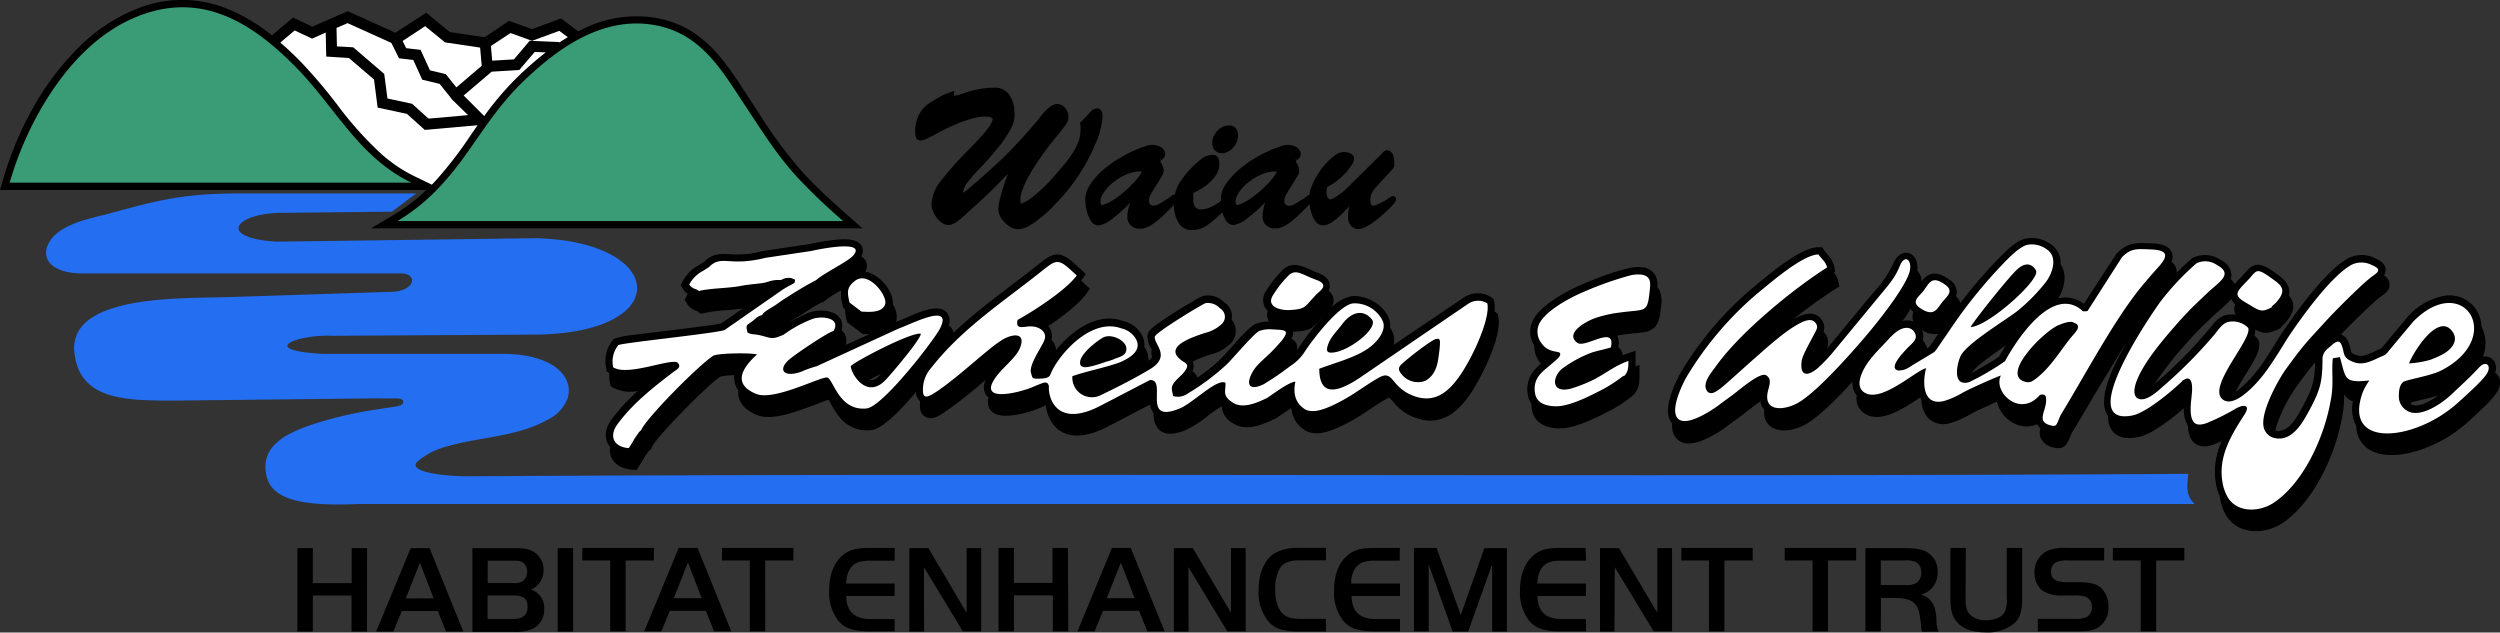
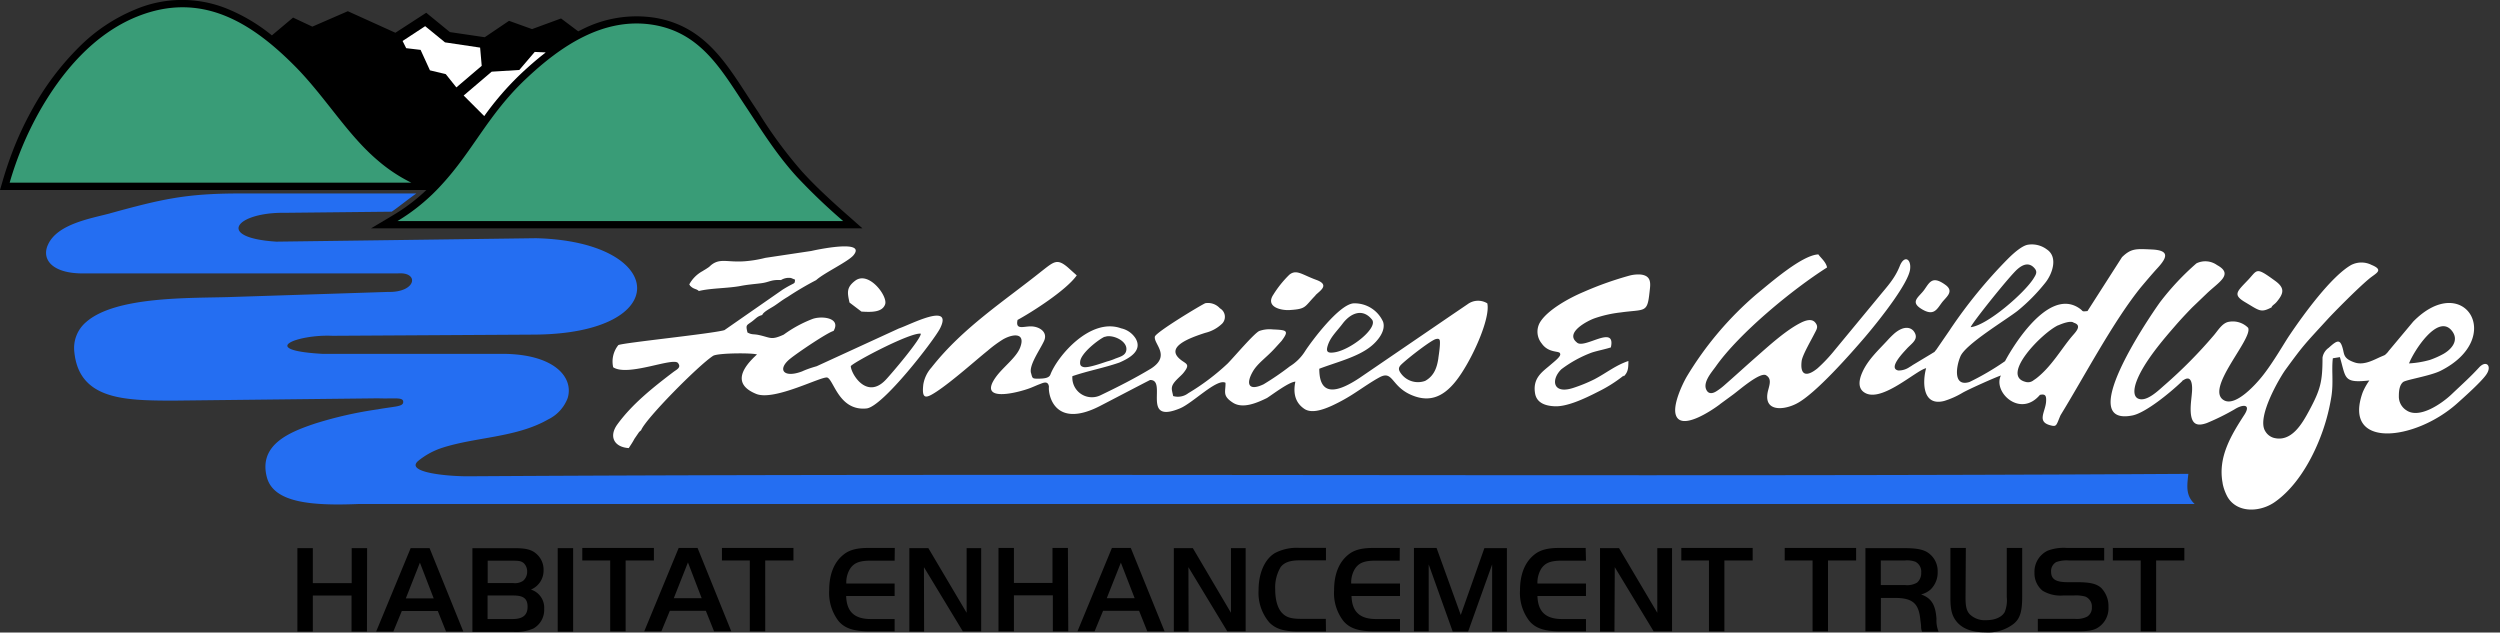
<svg xmlns="http://www.w3.org/2000/svg" viewBox="0 0 486.23 123.02">
  <rect x="0" y="0" width="486.23" height="123.02" fill="#333333" stroke="none" />
  <defs>
    <style>.cls-1,.cls-5{fill:#fff;}.cls-2{fill:#399c77;}.cls-2,.cls-3,.cls-4,.cls-5{fill-rule:evenodd;}.cls-3{fill:#246ef2;}</style>
  </defs>
  <g id="Layer_2" data-name="Layer 2">
    <g id="Layer_1-2" data-name="Layer 1">
      <path id="hills_and_mountains_outline" data-name="hills and mountains outline" d="M52.86,6.9,57,3.42l3.75,1.76,6.9-3,9.25,4.19,6-3.89,4.6,3.76,6.78,1L99,4.05l4.48,1.61,5.64-2.07,3.34,2.51.52-.26a23.36,23.36,0,0,1,14.37-2.39c9.14,1.52,13.37,8,17.76,14.76l1.09,1.67,1.32,2A86.54,86.54,0,0,0,156,33.38c1.35,1.48,2.7,2.84,4.13,4.19s3,2.79,4.81,4.37l2.79,2.47H72.16l4.42-2.63a35.79,35.79,0,0,0,4.35-3.06c.7-.57,1.37-1.16,2-1.77H0l.53-1.81a72.08,72.08,0,0,1,2.6-7.41,65,65,0,0,1,3.21-6.59,53.08,53.08,0,0,1,9.05-12A33.32,33.32,0,0,1,26.22,1.88,23.32,23.32,0,0,1,44,1.63a34.29,34.29,0,0,1,8.9,5.27" />
      <g id="mountains">
        <polygon class="cls-1" points="88.76 17 93.69 12.8 93.38 9.26 86.55 8.24 82.69 5.09 78.3 7.97 79 9.37 81.8 9.7 83.62 13.68 86.7 14.42 88.76 17" />
-         <polygon class="cls-1" points="91.03 22.39 88 19.43 85.5 16.31 82.12 15.5 80.38 11.67 77.61 11.34 76.12 8.35 67.6 4.5 65.45 5.43 65.53 9.02 68.7 9.2 74.73 14.38 75.36 19.16 80.14 20.18 83.35 23.07 91.03 22.39" />
        <path class="cls-1" d="M106.11,10.19,104,10.1l-3,3.51-5.37.33-5.45,4.64,4,4a57,57,0,0,1,7.14-8.24c1.51-1.42,3.1-2.81,4.77-4.1" />
-         <path class="cls-1" d="M110.43,7.22,108.77,6l-5.28,1.94-4.2-1.51L95.48,8.94l.25,2.86,4.23-.25L103,7.94l5.75.24v.1c.55-.36,1.11-.72,1.68-1.06" />
-         <path class="cls-1" d="M84,35.92l.79-.84a76.36,76.36,0,0,0,6.78-8.83c.44-.62.87-1.26,1.32-1.89l-10.27.91-3.48-3.13-5.69-1.21-.71-5.47-4.88-4.18L63.45,11l-.1-4.67L60.69,7.51,57.31,5.92,54.52,8.28c1.32,1.13,2.6,2.35,3.86,3.62a100.45,100.45,0,0,1,7.16,8.4,69,69,0,0,0,8.75,9.76,31.89,31.89,0,0,0,3,2.31,28.31,28.31,0,0,0,3.28,1.89Z" />
      </g>
      <g id="hills">
        <path class="cls-2" d="M1.88,35.53H80a30.81,30.81,0,0,1-6.61-4.4c-5.88-5-10.16-12.33-16-18.23C48.77,4.2,39.06-1.71,26.75,3.19,18.25,6.58,11.94,14.08,7.58,21.84a65,65,0,0,0-5.7,13.69" />
        <path class="cls-2" d="M77.3,43H164a115.88,115.88,0,0,1-9.05-8.65C151,30,148.21,25.5,145,20.65c-4.65-7-8.64-14.26-17.9-15.81C117.41,3.23,109,9,102.31,15.32,94.94,22.25,92,29.34,85.83,36a38.24,38.24,0,0,1-8.53,7" />
      </g>
      <path id="river" class="cls-3" d="M21.37,41.51c-3.82,1-10.17,2.07-12,6C8,50.33,10,53.2,16.17,53.18H77.33c4.27-.37,3.73,3.75-1.94,3.6l-30.9,1c-7.59.23-22-.18-27.73,4.85a6.6,6.6,0,0,0-2.31,5.75c.89,9.44,9.91,9.5,19,9.54l40.05-.45c3.35.13,5.09-.34,4.91.84-.13.81-1.86.74-4.91,1.3a76,76,0,0,0-12.38,2.82c-4.66,1.58-10.89,4-9.22,10.38,1.29,4.91,8.48,5.61,17.94,5.21h357c-1.72-1.63-1.51-3.39-1.22-5.86-110.15.67-223.89-.2-334,.47-4.17.08-13-.69-10.27-3a14.5,14.5,0,0,1,4.4-2.45c6.63-2.22,14.57-2,20.87-5.61a7.55,7.55,0,0,0,3.79-4.16c1.19-3.9-2.4-8.48-12.44-8.59H62.68C49.81,68.08,58,65,64.62,65.31l39.3-.23c27.4-.18,25.8-18.11.33-18.75L53.75,47c-12-.77-7.76-5.74,1.61-5.61l20.83-.22c1.21-.82,3.08-2.34,4.78-3.54H46.61c-10.45,0-15.16,1.1-25.24,3.87" />
      <g id="text">
        <path d="M71.37,122.83h-3v-7H60.84v7h-3V106.61h3v6.81H68.4v-6.81h3Zm7.56-6.45h5.42l-2.68-6.95Zm.94-9.77h3.68l6.56,16.22H86.75l-1.6-4h-7l-1.65,4H73.16ZM99.69,120.4c2,0,2.92-.78,2.92-2.39s-.83-2.19-2.78-2.19h-5v4.58Zm.12-7a2.81,2.81,0,0,0,1.92-.43,2.29,2.29,0,0,0,.8-1.8,2.24,2.24,0,0,0-.68-1.66c-.46-.36-.87-.46-2-.46h-5v4.35Zm-7.93-6.78h8.39c1.92,0,3.07.27,3.94,1a4.05,4.05,0,0,1,1.51,3.26,4,4,0,0,1-2.46,3.79,3.68,3.68,0,0,1,2.58,3.74,4.15,4.15,0,0,1-2.12,3.84,8.44,8.44,0,0,1-3.91.64H91.88Zm16.59,16.22h3V106.61h-3ZM118.68,109v13.79h3V109h5.5v-2.43H113.25V109Zm12.37,7.34h5.42l-2.67-6.95Zm.95-9.77h3.67l6.56,16.22h-3.35l-1.6-4h-7l-1.65,4h-3.33ZM145.83,109v13.79h3V109h5.49v-2.43H140.41V109Zm28.2-2.43H168.9c-2.28,0-3.71.39-4.83,1.29-1.85,1.46-2.8,3.84-2.8,6.93a9,9,0,0,0,1.82,6c1.22,1.44,3,2,6,2H174V120.4h-4.61c-3.21,0-4.72-1.41-4.82-4.48H174v-2.43H164.6a5.08,5.08,0,0,1,.73-2.87c.78-1.16,1.82-1.58,4.09-1.58H174Zm5.67,3.74,7.56,12.48h3.57V106.61H188v12.57l-7.44-12.57h-3.7v16.22h2.87Zm28-3.74h-3v6.81H197.2v-6.81h-3v16.22h3v-7h7.57v7h3Zm7.56,9.77h5.42L218,109.43Zm1-9.77h3.67l6.57,16.22h-3.36l-1.6-4h-7l-1.65,4h-3.33Zm14.88,3.74,7.56,12.48h3.57V106.61h-2.86v12.57L232,106.61h-3.7v16.22h2.87Zm26.72,10.05H253c-1.77,0-2.75-.27-3.5-1-.95-.85-1.48-2.55-1.48-4.71a7.74,7.74,0,0,1,1.07-4.38c.73-.9,1.82-1.29,3.74-1.29h5.06v-2.43h-5.33a9.13,9.13,0,0,0-4.57,1c-2,1.17-3.21,3.91-3.21,7.24a8.87,8.87,0,0,0,2.12,6.3c1.24,1.24,2.82,1.73,5.69,1.73h5.3Zm14.39-13.79H267.1c-2.28,0-3.72.39-4.84,1.29-1.85,1.46-2.79,3.84-2.79,6.93a8.89,8.89,0,0,0,1.82,6c1.22,1.44,3,2,6,2h5V120.4h-4.62c-3.21,0-4.72-1.41-4.81-4.48h9.43v-2.43H262.8a5.08,5.08,0,0,1,.73-2.87c.77-1.16,1.82-1.58,4.08-1.58h4.62Zm7.15,0H275v16.22h2.87V109.77l4.67,13.06h3l4.67-13.06v13.06h2.87V106.61h-4.38l-4.59,13Zm29,0h-5.13c-2.29,0-3.72.39-4.84,1.29-1.85,1.46-2.8,3.84-2.8,6.93a8.89,8.89,0,0,0,1.83,6c1.21,1.44,3,2,6,2h5V120.4h-4.62c-3.21,0-4.72-1.41-4.82-4.48h9.44v-2.43h-9.44a5.25,5.25,0,0,1,.73-2.87c.78-1.16,1.83-1.58,4.09-1.58h4.62Zm5.66,3.74,7.56,12.48h3.58V106.61h-2.87v12.57l-7.44-12.57h-3.7v16.22H314ZM332.38,109v13.79h3V109h5.5v-2.43H327V109Zm20.15,0v13.79h3V109H361v-2.43H347.11V109Zm18,4.79a3.78,3.78,0,0,0,2.33-.48,2.44,2.44,0,0,0,.8-1.95,2.16,2.16,0,0,0-1.14-2.11,4.81,4.81,0,0,0-2-.25h-4.72v4.79Zm-4.72,9h-3V106.61h7.61c2.38,0,3.77.27,4.72,1a4.31,4.31,0,0,1,1.72,3.57,4.63,4.63,0,0,1-1.33,3.43,4.33,4.33,0,0,1-1.9,1c2,.71,2.82,2,3,4.77a5.82,5.82,0,0,0,.41,2.48h-3.21a2.35,2.35,0,0,1-.19-.78c0-.61-.1-1.12-.15-1.56-.31-3.21-1.53-4.23-5-4.23h-2.67Zm16.53-16.22h-3v9.7c0,2.36.32,3.53,1.2,4.62,1.16,1.41,3,2.09,5.59,2.09a8.07,8.07,0,0,0,5.57-1.7c1.19-1,1.6-2.38,1.6-5.23v-9.48h-3v9.56a6.11,6.11,0,0,1-.39,2.89c-.55,1-1.87,1.6-3.62,1.6a4.2,4.2,0,0,1-3.16-1.12c-.63-.65-.85-1.5-.85-3.25Zm14,16.22h7.35c2.33,0,3.3-.15,4.15-.61a4.44,4.44,0,0,0,2.24-4.11,5.06,5.06,0,0,0-1.41-3.72c-.92-.83-2.19-1.12-4.76-1.12h-1.73c-2.36,0-3.26-.58-3.26-2.06a2,2,0,0,1,1-1.85,6,6,0,0,1,2.41-.32h6.92v-2.43h-7.29a8.63,8.63,0,0,0-3.72.54,4.54,4.54,0,0,0-2.55,4.3,4.35,4.35,0,0,0,1.58,3.48,6.75,6.75,0,0,0,4.08.92h2.09a6.77,6.77,0,0,1,2.14.22,2.09,2.09,0,0,1,1.27,2.09,2,2,0,0,1-.93,1.82,4.52,4.52,0,0,1-2.4.42h-7.18ZM416.35,109v13.79h3V109h5.49v-2.43H410.93V109Z" />
-         <path class="cls-4" d="M251.18,65.9a1.87,1.87,0,0,1,.92.86,1.9,1.9,0,0,1,.1,1.42c.16-.2.31-.42.47-.66a43.69,43.69,0,0,1,5.1-6.39l-.15.14c-2.38,2.41-2.13,3-5.9,3.25h-.23a2.49,2.49,0,0,1-.31,1.37m66.89,5.37.8-.28,0,2c0,1.63-.11,2.84-1.37,4a25.78,25.78,0,0,1-5.26,3.34c-2.58,1.32-6.4,3.15-9.3,3-2.35-.13-4.57-1.1-5-3.67a6.46,6.46,0,0,1-.1-1.15,4.06,4.06,0,0,1-.69-1.71,5.7,5.7,0,0,1,1-4.46,10.05,10.05,0,0,1,1.53-1.59c0-.07-.11-.14-.16-.22a5.13,5.13,0,0,1-1.11-3.31,5,5,0,0,1-.15-5.13c1.62-2.85,6.21-5.34,9.17-6.65,1-.45,2-.86,3.06-1.25a45.74,45.74,0,0,1,6.19-2,8,8,0,0,1,2.66-.2,3.26,3.26,0,0,1,2.63,1.61,4,4,0,0,1,.37,2.28,2.54,2.54,0,0,1,.42.58,5.65,5.65,0,0,1,.26,3.38c-.14,1.34-.29,3.06-1.38,4a4.18,4.18,0,0,1-2.36.84c-1,.13-2.07.2-3.11.35-.56.07-1.11.16-1.66.26a3.38,3.38,0,0,1,.24,2.23,2.25,2.25,0,0,1,.84,1.58q.33-.14.66-.24l1.86-.64,0,2C318.1,70.51,318.1,70.9,318.07,71.27Zm156.17,5.64c-.53.16-1.06.31-1.56.44-.82.21-1.64.4-2.46.6a12,12,0,0,0-1.2.33.91.91,0,0,0-.14.33C470.15,79.42,472.54,78.13,474.24,76.91Zm-24-6.4-.26.31c-1.27,1.52-2.44,3.16-3.6,4.77a29.9,29.9,0,0,0-2.86,5.24,19.69,19.69,0,0,0-1,2.9c2.56.69,4.31-2.77,5.28-4.57C449.74,75.64,450.18,74.11,450.26,70.51ZM434,58.14A32.29,32.29,0,0,1,430.92,61l-2.79,2.67c-1.12,1.13-2.22,2.32-3.26,3.53a60,60,0,0,0-5.82,7.5c.47-.39.85-.74,1-.87a90.18,90.18,0,0,0,9.34-9.51c1.15-1.27,2-2.85,3.9-3.11a6.11,6.11,0,0,1,1.54,0,2.38,2.38,0,0,1-.29-1,2.34,2.34,0,0,1,.18-1A3.21,3.21,0,0,1,434,58.14ZM371.6,60.07c-.48.78-1,1.58-1.58,2.37a3.39,3.39,0,0,1,2.16.12,2.15,2.15,0,0,1-.21-1.11,2.71,2.71,0,0,1,.17-.77A3.15,3.15,0,0,1,371.6,60.07Zm18.52,7.11c-2.78,1.91-6,4.2-6.64,5.36l.33-.19c.71-.38,1.42-.78,2.11-1.19a32.09,32.09,0,0,0,2.93-1.83C389.21,68.62,389.7,67.85,390.12,67.18Zm-16.16-1c.1.12.2.24.29.37a3.52,3.52,0,0,1,.53,1.15l.08,0,.37-.23.18-.22L377,64.91a4.23,4.23,0,0,1-3.2-.74h0A2.76,2.76,0,0,1,374,66Zm28.92,18.18c-.73,1.64-1.09,3.25-3.39,2.69A3.35,3.35,0,0,1,396.83,85a3.12,3.12,0,0,1,0-1.71,2.71,2.71,0,0,1-.6-.78,5.26,5.26,0,0,1-4.43-.13,6.3,6.3,0,0,1-3.4-4.27l-1.61.74c-1.14.51-2.44,1.07-3.52,1.69a16.88,16.88,0,0,1-3.91,1.73,4.3,4.3,0,0,1-4.17-.79,5.39,5.39,0,0,1-1.48-3.71c-.09-.15-.17-.31-.25-.47-.88.58-1.77,1.17-2.68,1.71-2.19,1.3-5.5,3-8,1.5a3.5,3.5,0,0,1-1.66-3.59,3.58,3.58,0,0,1-.8-2.71c-.61.67-1.23,1.32-1.86,2-2,2.06-5,5.09-7.48,6.43a9.72,9.72,0,0,1-1.48.64c-3.43,1.15-6.7,0-6.37-3.62a3.1,3.1,0,0,1-.75-1.6c-1.34.9-3,2.28-3.62,2.73l-2.54,1.87a23.59,23.59,0,0,1-3.8,2.4c-1.64.83-4.09,1.8-5.8.69a3.15,3.15,0,0,1-1.36-2.23,4.5,4.5,0,0,1-.05-1.17,3.38,3.38,0,0,1-.74-1.68c-.39-2.35,1.17-5.91,2.3-8a64.68,64.68,0,0,1,14-16.58c2.95-2.39,9.09-7.87,12.83-8l.81,0,.44.68c.19.3.58.67.81,1a4.66,4.66,0,0,1,1.08,2.06l.2,1-.24.15a4.49,4.49,0,0,1,.83,1.75l.2,1-.83.52a96,96,0,0,0-8.16,5.89l.81-.44c1.47-.74,3.35-1.18,4.57.26l0,0a2.62,2.62,0,0,1,.54,2.58l.23.25,0,0a2.75,2.75,0,0,1,.34,3.12l.51-.59,8.56-10.36a21.35,21.35,0,0,0,3.88-5.6c1.47-3.67,5.13-2.43,4.72,1.26a3.12,3.12,0,0,1,.82,2.15,3.78,3.78,0,0,1,1.5-1.33c1.41-.61,2.84.17,4,1a2.87,2.87,0,0,1,1.35,2.52,2.91,2.91,0,0,1-.14.69,3,3,0,0,1,.84,1.29,91.81,91.81,0,0,1,8.31-9.54c1.14-1.12,2.87-2.73,4.48-3a6.23,6.23,0,0,1,4.8,1.1,4.24,4.24,0,0,1,1.89,3.9c1.37,1.89.79,4.61-.44,6.63a6,6,0,0,1,5,1.05h0l6.32-9.73.11-.11c2.25-2.23,3.9-2,6.85-1.91,1.41.07,3.3.33,3.84,1.88a2.54,2.54,0,0,1-.08,1.74,2.27,2.27,0,0,1,.86,1.12,2.11,2.11,0,0,1,.11,1c.9-.91,1.85-1.81,2.88-2.72l.12-.11.15-.08a5.31,5.31,0,0,1,5.32.34,3.54,3.54,0,0,1,2.21,2.9,2.55,2.55,0,0,1-.15.86,3.11,3.11,0,0,1,.75,1c.4-.49.88-.94,1.27-1.34.78-.78,1.58-2,2.65-2.34,1.6-.47,3.57,1.2,4.78,2.08,1.66,1.21,2.19,2.46,1.85,3.8,1.42,1.59,1.06,3.26-.53,5.17-.27.33-.53.5-.79.78l0,0-.21.37-.38.19c-2.08,1-3.05,1-4.6.12a3.71,3.71,0,0,1-.17,1.18,4.1,4.1,0,0,1,.52.5l.14.15.09.19c.58,1.23-.18,2.78-.77,3.87-.73,1.36-1.59,2.68-2.4,4-.15.25-.72,1.19-1.25,2.23A12.17,12.17,0,0,0,436.31,75,23.14,23.14,0,0,0,439,72.1c1.92-2.45,3.33-5.12,5.06-7.68,2.82-4.15,8.24-11.66,12.5-14.11a5.76,5.76,0,0,1,5.28-.13c1,.43,2.19,1.11,2.14,2.39a1.89,1.89,0,0,1-.33,1,2.1,2.1,0,0,1,1.11,1.87c-.05,1.35-1.4,1.94-2.29,2.69-1.14,1-2.23,2-3.3,3.05-1.3,1.26-2.63,2.56-3.88,3.88,1.2.36,1.59,1.66,1.84,2.74.21.9.35,1,1.3,1.31,1.29.45,3.11-.66,4.26-1.15l.4-.16c.05-.05.11-.1.15-.15l.08-.09.16-.2,4.86-5.82,0,0a12.66,12.66,0,0,1,7-4,6.19,6.19,0,0,1,7.27,5.93,7.11,7.11,0,0,1,.37,5.72l-.06.18c1.66-.33,3,1.19,2.37,3.15,1,.64,1.36,2.12.38,3.73a19.9,19.9,0,0,1-3,3.33c-1,1-2,1.87-3,2.78-.4.35-.82.7-1.25,1a25.31,25.31,0,0,1-10.12,4.8c-2.8.58-6.47.65-8.59-1.62a5.47,5.47,0,0,1-1.44-3.72,6.82,6.82,0,0,1-.64-4.75,3.17,3.17,0,0,1-1.15-.67,3.31,3.31,0,0,1-.56-.71,21.7,21.7,0,0,1-.22,3.41,40,40,0,0,1-2.57,9.1c-1.89,4.6-4.9,9.5-9,12.4-2.63,1.84-6.58,2.44-9.35.56a6.14,6.14,0,0,1-2.08-2.41,10.29,10.29,0,0,1-.91-2.69c0-.22-.08-.44-.11-.66a10.39,10.39,0,0,1-.68-2.2,14.13,14.13,0,0,1,1.1-8.4c-.53.24-1.05.45-1.54.63a4,4,0,0,1-3.16.12c-1.42-.66-1.8-2.26-1.86-3.75a5.77,5.77,0,0,1-.79-3.41c-2.53,2.21-6.33,5.11-8.83,5.61-1.73.35-3.78.37-5-1.09a4.45,4.45,0,0,1-.91-3c-2.43-3.21,1.4-10.35,3-13.26l.65-1.18c-1.23,1.93-2.4,3.89-3.54,5.8C407.6,76.28,405.31,80.35,402.88,84.32ZM171.46,72.65c-.85.43-1.64.85-2.32,1.23.68.17,1.33-.18,2-.92ZM151.39,64l.24-.11.23-.17Zm22.89-1.4h0c1.22-.43,2.48-1.06,3.7-1.54,1.61-.64,4.69-1.86,6.11-.33a2.54,2.54,0,0,1,.43,2.55,2.11,2.11,0,0,1,.36.31,2.07,2.07,0,0,1,.55,1.14c5.08-4.82,10.81-8.76,16.38-13.19,2.52-2,3.91-3.05,6.75-.65l0,0,2.63,2.42-.72,1-.2.27,1.71,1.57-.72,1c-1.38,1.94-4.46,4.32-7.39,6.28a2.84,2.84,0,0,1,.62,2.67,2.92,2.92,0,0,1,.89,2,21.64,21.64,0,0,1,3-3.05c2.8-2.32,6.45-3.93,10.07-2.62a5.67,5.67,0,0,1,3.58,2.63,3.89,3.89,0,0,1,.53,2.43l.26.42a4,4,0,0,1,.55,2.23,2.34,2.34,0,0,0,.7-.7A2.66,2.66,0,0,1,224,68a.29.29,0,0,1,0-.09,4.21,4.21,0,0,1-.81-2.77c.16-.93,1.36-1.74,2.08-2.26,1.08-.77,2.19-1.49,3.31-2.2s2.21-1.37,3.34-2a13.66,13.66,0,0,1,2-1.1,4.34,4.34,0,0,1,4.13,1.19,3.15,3.15,0,0,1,1.47,3.38,3.48,3.48,0,0,1,0,4.5,8.34,8.34,0,0,1-4,2.27,28,28,0,0,0-3.51,1.37,1.17,1.17,0,0,1,0,.11,2.15,2.15,0,0,1-.12,1.81,2.31,2.31,0,0,1,.91,1l.08.23a30.85,30.85,0,0,0,4.72-3.81c1.42-1.44,5.09-6,6.61-6.64a6.7,6.7,0,0,1,2.56-.44l-.06-.12a2.73,2.73,0,0,1-.14-2,2.79,2.79,0,0,1-.65-.86,3.11,3.11,0,0,1,.43-3.15l0,0a20.65,20.65,0,0,1,3.36-4.13c2.18-1.76,4.44,0,6.6.79,1.13.41,2.32,1.15,2.31,2.51a2.38,2.38,0,0,1-.24,1,2.21,2.21,0,0,1,1,1.86,2.29,2.29,0,0,1-.54,1.45,8.16,8.16,0,0,1,4.08-2.3c2.84-.25,6.33,1.71,7.26,4.47a3.81,3.81,0,0,1,.17,1.63,5,5,0,0,1,.61,1.23,3.82,3.82,0,0,1,.1,2.14L281.54,60l3.16-2.14,0,0a4.8,4.8,0,0,1,5.39,0l.41.31.11.52a6.12,6.12,0,0,1,.07,1.89l.2.14.41.31.11.51c.82,3.75-3.16,11.62-5.26,14.82-2.5,3.79-5.82,6.57-10.55,5a9.5,9.5,0,0,1-4.07-2.57,18.16,18.16,0,0,0-1.32-1.45,2,2,0,0,0-.47.2c-1.55.84-3,1.89-4.52,2.87a34.66,34.66,0,0,1-4.88,2.71c-2,.9-4.68,1.82-6.66.48a5.51,5.51,0,0,1-2.51-4.24c-1.2.75-2.64,1.78-3.2,2.14l-.07,0-.07,0c-2.4,1.17-5.51,2.44-8,.83a4.12,4.12,0,0,1-2.12-2.72,3.35,3.35,0,0,1-.05-.63,33.2,33.2,0,0,0-2.75,1.9,21.73,21.73,0,0,1-4.13,2.7c-1.68.69-4.09,1.41-5.51-.19a4.44,4.44,0,0,1-.88-3,3.58,3.58,0,0,1-.7-1.71c-2.8,1.43-5.57,2.94-8.37,4.36-3,1.53-7.12,2.77-9.9.14a7.13,7.13,0,0,1-2-4.32c-.59.23-1.16.5-1.75.72a21.78,21.78,0,0,1-3.53,1c-1.68.33-4.43.69-5.57-.94a2.58,2.58,0,0,1-.28-2.33,2.52,2.52,0,0,1-.51-.52,2.92,2.92,0,0,1,0-3,87.69,87.69,0,0,1-8.07,6.39c-1,.67-2.4,1.59-3.63.94s-1.21-1.92-1.12-3.08a2.47,2.47,0,0,1-.8-1.78c-1.8,2.11-6.14,7.14-8.72,7.4a6.77,6.77,0,0,1-6.36-2.82,17.37,17.37,0,0,1-1.43-2.24c-.1-.18-.3-.57-.48-.86-.6.17-1.48.53-1.88.68-1.4.53-2.79,1.07-4.22,1.53-2.18.72-5.56,1.69-7.78.79-1.73-.71-3.43-1.9-3.67-3.91a4.13,4.13,0,0,1,0-.93,3.75,3.75,0,0,1-.79-1.93,3.5,3.5,0,0,1,0-1,15.86,15.86,0,0,0-2.7.26,26.47,26.47,0,0,0-2.8,2.36c-1.43,1.31-2.82,2.67-4.17,4.06-1.14,1.15-5.85,6-6.36,7.32l-.13.36-.3.25-.17.13-.06.06-.76,1.1c-.33.64-.72,1.2-1.1,1.81l-.44.73-.86-.06c-3-.19-4.65-2.11-4.32-4.43-1.12-1.33-1.17-3.32.25-5.28a36.68,36.68,0,0,1,5.13-5.59,7.36,7.36,0,0,1-4.78-.65l-.49-.33-.12-.57a7.41,7.41,0,0,1-.13-1.93l0,0-.49-.32-.11-.58a6.5,6.5,0,0,1,1.25-5.48l.17-.22.24-.13a19.13,19.13,0,0,1,4-.75c2.31-.3,4.63-.58,7-.86,2.12-.26,4.25-.52,6.37-.82a30.82,30.82,0,0,0,3.38-.54L144.47,60c-1.06.16-2.15.25-3.21.34a26.4,26.4,0,0,0-4.26.54l-.7.18-.56-.45a.94.94,0,0,0-.22-.12,3.84,3.84,0,0,1-1.29-.73,1.88,1.88,0,0,1-.62-.74h0l-.45-.69.37-.73c.08-.16.16-.3.24-.44a3.65,3.65,0,0,1-.32-.26,1.74,1.74,0,0,1-.62-.74h0l-.45-.68.37-.74a7.82,7.82,0,0,1,3.09-3.13c.29-.2.6-.36.89-.56l.23-.15.31-.28a4.94,4.94,0,0,1,2.12-1.09,8.83,8.83,0,0,1,2.46-.08,23.44,23.44,0,0,0,2.78,0,13.23,13.23,0,0,0,2.75-.41,9.25,9.25,0,0,1,1.23-.25l8.9-1.34c1.43-.29,2.85-.56,4.3-.73,1.64-.2,5-.61,5.83,1.25a2.16,2.16,0,0,1-.12,1.92,2.12,2.12,0,0,1,.91.94,2.18,2.18,0,0,1-.16,2c2.87.47,5.63,4,5.36,6.37a4.19,4.19,0,0,1,.67,3.37Zm-9.84,4.51L169.13,65l-.87,0-.43,0-3.08-2.34-.11-.51a11.59,11.59,0,0,1-.31-2.06l-.37-.29-.11-.51a8.47,8.47,0,0,1-.27-2.8,20.42,20.42,0,0,0-3.14,2l-.28.26-.3.06a20,20,0,0,0-2.48,1.42c-.9.56-1.81,1.17-2.73,1.7-.54.32-1.05.68-1.56,1a34.55,34.55,0,0,1,4.17-2.1l.05,0a6.44,6.44,0,0,1,2.46-.42c1.36,0,3,.4,3.72,1.69a2.66,2.66,0,0,1,.19,2.13,2.63,2.63,0,0,1,.76,2.94Z" />
        <path class="cls-5" d="M135.85,56.62c2.28-.59,5.67-.53,8.17-1,1.44-.28,2.51-.34,4-.53,1.67-.21,1.89-.73,3.88-.62a2.89,2.89,0,0,1,1.95-.4l.78.32c-.11,1,.17.34-2.41,1.94l-11.33,7.88c-2.3.69-19.83,2.46-20.63,2.91a5.1,5.1,0,0,0-1,4.31c2.85,1.88,11.65-2,12.6-.83.69.87-.2,1.24-.87,1.73-3.94,3-8,6.2-10.92,10.21-1.7,2.35-.64,4.42,2.22,4.61.35-.57.71-1.05,1.1-1.8l.87-1.27a2.31,2.31,0,0,1,.43-.39c.82-2.19,11.13-12.62,14-14.48.85-.56,7.6-.61,8.54-.27-2.8,2.53-4.9,5.74-.16,7.67,3.55,1.45,12.9-3.58,13.86-3.17,1.26.54,2.29,6.54,7.61,6,3.15-.33,13.14-13.29,14.29-15.56,2.64-5.23-5.84-.71-8,0l-16,7.35c-1.37.39-2.19.71-2.82,1-3.6,1.37-4.92-.36-2.34-2.45,1.53-1.24,7.34-5.15,8.45-5.41,1.55-2.64-2.48-3-4.21-2.29a24.12,24.12,0,0,0-5.48,3c-2.48,1.13-2.52.58-4.83.08-1.11-.24-1.3,0-2.22-.49-.38-1.54-.19-1.35.87-2.14.82-.61,1-1,2-1.26.19-.61,1.7-1.36,2.34-1.78.88-.58,1.54-1.13,2.61-1.75a60.78,60.78,0,0,1,5.54-3.26c1.49-1.38,6.23-3.59,7.26-4.84,2.62-3.19-7.49-1-8.2-.83l-8.94,1.34a23.26,23.26,0,0,1-4.09.67c-3.43.23-4.77-.69-6.55.81a3.12,3.12,0,0,1-.67.53c-.37.26-.59.36-.89.56a6.48,6.48,0,0,0-2.6,2.59c.31.47,0,.1.36.45.61.52,1,.39,1.48.82m29.62,14.57c1.05-1,11.64-6.56,13.57-6.25.07,1-5.74,7.84-6.85,9C168.5,77.81,165.48,72.6,165.47,71.19Zm213.81-7.12-2.75,4c-.62.7,0,.18-.92.77L372,71a5.48,5.48,0,0,1-.58.37,3.77,3.77,0,0,1-2.2.69c-2.14-.41,1.14-3.67,1.58-4.18,1-1.12,2.5-1.89,1.46-3.39-.62-.88-2-1.17-3.8.35a17.39,17.39,0,0,0-1.43,1.43c-1.77,1.91-3.73,3.7-4.81,6.11-.71,1.57-.91,3.2.46,4,3.27,2,10-4.38,11.94-4.77-.73,2.62-.76,7.48,3.52,6.37a16.3,16.3,0,0,0,3.56-1.59c1.22-.7,6.36-3,7.46-3.36-1.6,3.22,3.75,8.31,7.59,3.77,1.06-.23,1.27.16,1.2,1.29-.12,2.06-1.94,4,1,4.67,1.09.27,1-.13,1.81-2,4.62-7.53,10.38-18.49,15.77-25.06,1-1.18,2.06-2.44,3.05-3.52,1.94-2.1,2.47-3.5-1.09-3.66-3.07-.14-4-.23-5.78,1.5L406,60.5c-1.2.13-.75.06-1.49-.47-6.58-4.72-14.33,9.76-14.54,10.21a51.17,51.17,0,0,1-6.93,4.06c-3.26,1-2.54-3.11-1.79-4.89.83-2.37,9-7.24,11.21-9A35.62,35.62,0,0,0,397.79,55c1.36-1.69,2.56-5,.29-6.5a4.85,4.85,0,0,0-3.74-.89c-1,.2-2.41,1.33-3.75,2.66a94.46,94.46,0,0,0-11.31,13.82m4-.44c.12-.66,7.63-10.06,9.1-11.3,1.13-1,2.36-1.38,3.39-.09.55.68.12,1.27-.2,1.8C393.87,56.9,386.45,63.34,383.27,63.63Zm17.05-.38c.63-.29,2.43-1,3-.5,1.73.52.34,1.84-.37,2.67-2.05,2.43-4,5.9-6.93,8.16l-.72.5a1.69,1.69,0,0,1-1.4.16C389.05,73,397.21,64.68,400.32,63.25ZM334.54,78.61c-1.3,1-8,5.65-8.69,1.74-.32-1.95,1.22-5.34,2.15-7a65.32,65.32,0,0,1,13.66-16.16c2.85-2.32,8.84-7.58,12-7.71.4.62,1.47,1.43,1.69,2.54-6.82,4.33-17.12,12.83-21.64,19.25-.82,1.16-2.77,3.29-1.69,4.79.35.49,1,.57,1.86,0A11.74,11.74,0,0,0,335.29,75c2.11-1.84,4.19-3.75,6.31-5.61,2.42-2.12,5.69-5.12,8.59-6.59,1.11-.57,2.21-.83,2.84-.09s.37,1.22,0,1.92l-.12.23c-.66,1.32-2.35,4.2-2.5,5.33-.37,2.95,1.05,3.11,3.09,1.44a29.93,29.93,0,0,0,3.33-3.53l8.56-10.36c1.63-2,3.13-3.54,4.1-6,.89-2.22,2.29-1.38,2,.7-.38,2.61-5.27,9-8.75,13.1-2.75,3.21-9.59,11-13.25,12.92-2.56,1.37-6.69,1.7-5.61-2.52.33-1.25.72-2.35-.47-3-1.28-.46-5.05,2.85-6.31,3.78l-2.58,1.89M432.28,94a9.16,9.16,0,0,0,.79,2.33,4.72,4.72,0,0,0,1.61,1.87c2.22,1.51,5.53,1,7.74-.55,3.91-2.73,6.76-7.45,8.54-11.78a38.68,38.68,0,0,0,2.48-8.77c.43-2.78,0-5.12.28-7.42l1.37-.22c1.22,4.11.61,5.09,5.73,4.54a12,12,0,0,0-1.29,2.3c-4,11.07,10.09,9.53,18.34,2.18,1.2-1.07,5-4.45,5.79-5.78,1-1.58-.14-2.7-1.5-1.23-1.64,1.79-3,3-5.38,5.25-1.84,1.75-6.22,4.81-8.74,3.09A3.15,3.15,0,0,1,466.56,77c0-1.45.29-2.24.82-2.69s5.29-1.19,7.29-2.19c12.77-6.41,4.5-19.54-5.31-9.58l-4.8,5.74a2.55,2.55,0,0,1-.33.4c-.43.44-.39.37-1,.63-1.45.61-3.39,1.83-5.28,1.18s-2-1.32-2.21-2.33c-.54-2.34-1.11-2.07-2.83-.51a2.87,2.87,0,0,0-1.2,1.91c0,4.64-.38,6.19-2.61,10.33-1.32,2.44-3.43,6.23-6.94,5.25a2.83,2.83,0,0,1-1.61-1.32c-1.68-2.73,2.9-10.45,3.93-11.87,3.64-5,3.77-5,8.41-10.07.76-.82,5.31-5.5,7.87-7.65,1.28-1.08,3-1.66.52-2.69a4.38,4.38,0,0,0-4,0c-3.89,2.23-9.26,9.61-12,13.68-1,1.47-3.06,5.11-5.13,7.75-1.33,1.71-5.28,6.13-7.57,4.9-3.92-2.11,5.66-12,4.66-14.12a4.19,4.19,0,0,0-3.69-1.17c-1.32.18-2.16,1.69-3,2.66A90.84,90.84,0,0,1,421,74.89c-1.16,1-3.54,3.4-5.18,2.62-.8-.38-.92-1.58-.31-3.27,1.39-3.82,5.47-8.47,7.54-10.86,1.32-1.53,2.85-3.11,3.33-3.6l2.81-2.69c2.34-2.25,5.31-3.74,2-5.54a3.91,3.91,0,0,0-4-.33,51,51,0,0,0-7.1,7.58c-2.66,3.73-16.43,24.22-5.33,22,2.59-.53,7.35-4.46,9.51-6.52,1-.93-.27.15.25-.24,1.86-1.41,1.9,1.08,1.8,2.25-.07.91-.2,1.79-.24,2.66-.18,3.75,1.2,4,3.1,3.34a44.82,44.82,0,0,0,5.43-2.68c1.57-1,3.24-1.06,1.94,1-2.59,4-5.24,8.3-4.26,13.38m36.23-23.27c.92-2.4,5.59-9.76,8.32-6.42,1.54,1.89-.07,3.65-1.61,4.53A16.93,16.93,0,0,1,472.6,70,18.62,18.62,0,0,1,468.51,70.68ZM315.77,73.06a26.91,26.91,0,0,1-4.94,3.12c-2.76,1.42-6.19,3-8.58,2.83-1.65-.09-3.37-.62-3.69-2.49-.51-3,1.43-4.21,2.93-5.5.9-.78,2.18-1.75,1.94-2.23-.05-.65-2.2,0-3.59-2a3.61,3.61,0,0,1-.38-4c1.42-2.49,5.8-4.86,8.51-6a65.64,65.64,0,0,1,9-3.2,6.66,6.66,0,0,1,2.19-.19c2.17.28,1.83,1.92,1.66,3.44-.44,4.12-.84,3.26-5.64,3.93a23.52,23.52,0,0,0-5.06,1.14c-1.47.53-5.77,2.8-3.47,4.66,1.37,1.51,7.68-3.65,6.65,1-1.25.39-2.47.61-3.71,1a23.32,23.32,0,0,0-5.92,3.25c-2.05,2-1.69,4.9,2.24,3.65a29.72,29.72,0,0,0,4.24-1.73c2.45-1.31,4.06-2.68,6.56-3.53,0,1.51-.1,2.21-.91,3m-57.42-6.4c.55-1.43,1.8-2.58,2.85-4,1.59-2,3.88-2.87,5.65-.6,1.08,1.63-4.1,5.78-7.27,6.31-1.65.27-1.78-.26-1.23-1.72M289.27,59a3.42,3.42,0,0,0-3.81.15l-3.12,2.12-18,12.29c-3.64,2.39-7.76,4.07-7.75-1.84,3.15-1.22,7.41-2.24,10-4.32,1.27-1,3-3,2.41-4.81A6.06,6.06,0,0,0,263.23,59c-2.81.25-8,7.17-9.37,9.25a9.16,9.16,0,0,1-3,3,54.32,54.32,0,0,1-5.1,3.49c-2.87,1.37-3.52,0-2.1-2.47.93-1.62,2.63-2.71,4.26-4.5l1.33-1.46c1.55-2.06,1-2.12-1.71-2.24a6,6,0,0,0-2.61.3c-1,.43-5,5.16-6.16,6.33a44.3,44.3,0,0,1-7.67,5.78,3.3,3.3,0,0,1-2.93.55c-.26-1.35-.66-1.81.73-3.23.54-.55,1-.92,1.33-1.35,1.34-1.69.42-1.65-.64-2.52-3-2.42,1.57-4.14,4.81-5.19a7.11,7.11,0,0,0,3.32-1.82,1.9,1.9,0,0,0-.45-2.95,3.12,3.12,0,0,0-2.84-1c-.62.22-9.66,5.65-9.82,6.51-.25,1.45,3.17,3.68-.74,6.2-3.22,1.94-6.48,3.59-9.86,5.21a3.81,3.81,0,0,1-5.44-3.73c3.22-1.09,6-1.56,9.13-2.64,1.85-.8,4.56-2.25,3.19-4.66a4.43,4.43,0,0,0-2.83-2c-6-2.18-12.42,5.43-13.77,9-.28.73-1.38.76-2.22.79-1.27,0-1.25,0-1.51-1-.57-1.48,1.71-4.6,2.5-6.34s-.91-2.78-2.44-2.83-3.17.8-2.71-1.26c2.59-1.4,9.4-5.69,11.51-8.66L207.68,52c-2.07-1.76-2.68-1.13-5,.67-7.5,6-15.42,11.06-21.51,18.8a6.55,6.55,0,0,0-1.59,3.28c-.35,3,.51,2.76,2.51,1.46,3.19-2.09,8-6.42,10-8a23.84,23.84,0,0,1,3-2.21c1.94-1.1,4.46-1.35,3.31,1.62-.75,1.93-3.3,3.78-4.65,5.63-3.82,5.21,4.27,3.12,6.6,2.23.61-.23,1.26-.54,1.88-.77s1.61-.75,1.78.49c-.18,1.58,1.08,8.27,9.86,3.8,1.94-1,8.91-4.65,9.81-5.09,3.43-.09-1.82,8.65,5.76,5.54,2.51-1,7.26-5.93,8.91-5,.05,1.75-.68,2.5,1.44,3.87,1.93,1.24,4.66.05,6.63-.91,1.18-.76,4.31-3.14,5.52-3.18-.36,1.71-.34,3.89,1.74,5.29,1.31.89,3.37.29,5.29-.58a34.51,34.51,0,0,0,4.68-2.61c1.54-1,3.17-2.14,4.63-2.93,2.85-1.55,2.17,2.12,7,3.72,3.58,1.18,6.33-.52,8.91-4.44C286.92,68.56,289.86,61.65,289.27,59Zm-9.52,10.68C279.5,71.35,279,73,277.32,74l-.14.08a4.08,4.08,0,0,1-4.67-1.4c-.63-.84-.54-1.26.14-1.89,1.44-1.34,5.69-4.61,6.6-4.84.32-.08.58-.1.72.12C280.24,66.46,279.84,69,279.75,69.63Zm-64.9-4.14c1.35-.63,4.68.76,4.18,2.73-.25,1-1.43,1.17-2.31,1.56a10,10,0,0,1-1.4.47c-1,.33-3.73,1.31-4.58,1.09-.55-.14-.72-.39-.66-1.06C210.23,68.65,213.7,66,214.85,65.49Zm41-8.08c-2.19,2.22-1.71,2.63-5,2.84-1.79.11-4.77-.64-3.19-3a20.62,20.62,0,0,1,3.11-3.87c1.39-1.12,2.47,0,5.23,1s.64,2.16-.16,3m186,2.33c-1.91,1-2.27.78-4.37-.5l-.85-.51c-2.31-1.38-1.59-2,.32-4,2.23-2.24,1.55-3.05,5.58-.11,1.93,1.4,1.63,2.44.29,4.06-.49.57-.69.53-1,1m-276.59-.86c-.41-1.89-.65-2.91,1.1-4.24,2.62-2,6.39,3,5.83,4.59s-2.72,1.53-4.61,1.41l-2.32-1.76M373.73,60.1c-2.35-1.44-.49-2.31.54-3.76s1.56-2.79,4.12-.92c1.8,1.32,0,2.43-.76,3.5-.94,1.26-1.54,2.63-3.9,1.18" />
-         <path d="M213,28.1a35.9,35.9,0,0,1-4.76,8.15,18.63,18.63,0,0,1-1.32,1.63c-.56.63-1.18,1.29-1.85,2-.34.37-.71.74-1.11,1.12s-.77.71-1.15,1a17.09,17.09,0,0,1-2.52,1.83,4.71,4.71,0,0,1-2.27.76,2.28,2.28,0,0,1-.63-.09,4.5,4.5,0,0,1-.58-.21,5.07,5.07,0,0,1-1.72-1.38,3.9,3.9,0,0,1-.92-2v-.18a8.8,8.8,0,0,1,.33-2.12c.21-.84.47-1.73.77-2.66l.3-.88.3-.85.15-.43c-2.08,2.19-3.74,3.84-4.92,4.92l-3.41,3.09-.25.24a1.42,1.42,0,0,0-.22.2c-.25.22-.5.42-.76.62s-.5.36-.72.51a4.38,4.38,0,0,1-.71.3,1.88,1.88,0,0,1-1.17,0,2.41,2.41,0,0,1-.44-.2,3.87,3.87,0,0,1-1.3-1.21,5.16,5.16,0,0,1-.83-1.7,1.81,1.81,0,0,1-.11-.47c0-.15,0-.3,0-.43a7.74,7.74,0,0,1,1.9-4.59,68.14,68.14,0,0,1,5.23-5.87c1.43-1.43,2.6-2.7,3.5-3.78,1-1.26,1.26-2,1.26-2.3A1.32,1.32,0,0,0,193,23s-.13-.08-.39-.2a2.46,2.46,0,0,0-.93-.13,9.12,9.12,0,0,0-1.51.14,14.64,14.64,0,0,0-1.65.4c-.53.17-1.07.36-1.59.55s-1,.4-1.48.62c-.82.35-1.53.68-2.13,1s-1,.52-1.18.64l-1.68.86a4.48,4.48,0,0,1-.91.35l-.25.06a1.07,1.07,0,0,1-.51,0,1.09,1.09,0,0,1-.23-.09.79.79,0,0,1-.43-.6A2.35,2.35,0,0,1,178,26v-.22a7.12,7.12,0,0,1,.68-3.37,6.92,6.92,0,0,1,1.52-1.95,6.76,6.76,0,0,1,.88-.62l.7-.42,1.08-.63a8.88,8.88,0,0,1,.87-.44l.42-.16.44-.16.18-.06.23-.09.56-.18v.86a2.27,2.27,0,0,0,.42,0l.43-.08.38-.13a3.37,3.37,0,0,1,.38-.13l.29-.09c.11,0,.31-.12.58-.21l1-.29q.76-.18,1.71-.36a15.87,15.87,0,0,1,2-.21h.43a3.44,3.44,0,0,1,3.08,1.31,6.33,6.33,0,0,1,1,2.64c0,.3,0,.57.05.84s0,.52,0,.78a5.56,5.56,0,0,1-.85,2.67,26.46,26.46,0,0,1-2,3l-1,1.2c-.33.4-.67.8-1,1.18s-.69.74-1,1.11-.68.73-1,1.06a33.46,33.46,0,0,0-2.25,2.57,4,4,0,0,0-.87,1.82v.26c.19-.14.49-.36.95-.73.81-.67,1.7-1.43,2.63-2.26a.72.72,0,0,0,.17-.14l.15-.15c.91-.81,1.74-1.55,2.49-2.25s1.2-1.1,1.35-1.25a101.84,101.84,0,0,0,7.1-7.78c1.29-1.71,2.34-2.59,3.21-2.7h.13a1.92,1.92,0,0,1,1.64.75,3.08,3.08,0,0,1,.64,1.43c0,.13,0,.19,0,.25a1.89,1.89,0,0,1,0,.31,2.36,2.36,0,0,1-.51,1.24c-.29.43-.8,1.12-1.52,2-.22.24-.67.8-1.38,1.7s-1.49,1.94-2.3,3.12l-.89,1.34c-.29.44-.56.89-.8,1.34A20.91,20.91,0,0,0,199,36.53a6.46,6.46,0,0,0-.55,2.34,2.37,2.37,0,0,0,.1.74s0,0,0,0a7,7,0,0,0,2.29-1.32,28.33,28.33,0,0,0,4.16-4c.67-.77,1.31-1.51,1.92-2.23a21.48,21.48,0,0,0,1.55-2.08,11.4,11.4,0,0,0,1.25-2.35,6.82,6.82,0,0,0,.43-2.42V25a1.13,1.13,0,0,0,0-.25,3.06,3.06,0,0,0,0-.36,1.09,1.09,0,0,0-.05-.26l-.05-.23.16-.17c.82-.84,1.41-1.46,1.78-1.87a1.82,1.82,0,0,1,1.25-.76,1,1,0,0,1,1,.5,1.77,1.77,0,0,1,.18.82l0,.6A16.43,16.43,0,0,1,213,28.1Zm23.75,1.5.35.14a1.63,1.63,0,0,0,.36.05l.43,0a2.29,2.29,0,0,0,.42-.07h0a3.4,3.4,0,0,0,1.72-1.25,3.28,3.28,0,0,0,.75-2.07,2.47,2.47,0,0,0-.35-1.34,1.46,1.46,0,0,0-1.35-.65,3,3,0,0,0-2.18.89,4,4,0,0,0-1.11,2,1.64,1.64,0,0,1,0,.22c0,.11,0,.21,0,.3a2.16,2.16,0,0,0,.29,1.17A1.88,1.88,0,0,0,236.76,29.6Zm34.76,9.23c0,.24-.13.5-.84,1.26a21.82,21.82,0,0,1-1.8,1.71l-.7.6c-.24.21-.5.4-.75.58a11.06,11.06,0,0,1-1.74,1.12,3.64,3.64,0,0,1-1.56.45H264a1.91,1.91,0,0,1-1.24-.63,2.57,2.57,0,0,1-.57-1.84,8.61,8.61,0,0,1,.06-.94,9.36,9.36,0,0,1,.17-1.06l-.45.52c-.29.31-.56.6-.84.88s-.58.55-.89.81a9.44,9.44,0,0,1-1.47,1.09c-1.53.88-2.72.5-3.5-1.34a9.21,9.21,0,0,1-.59-2.31c-.35.37-.9.93-1.68,1.68l-.5.5a7.59,7.59,0,0,1-.66.58,14.33,14.33,0,0,1-1.38,1.07,4.82,4.82,0,0,1-1.61.76,1.82,1.82,0,0,1-.43.1l-.42,0h-.16a.87.87,0,0,1-.28,0,2.47,2.47,0,0,1-1.33-.64,2.12,2.12,0,0,1-.66-1.67,5.92,5.92,0,0,1,.14-1.34A5.73,5.73,0,0,1,246,39.6c0-.08.05-.16.08-.25a32,32,0,0,1-3.62,3.21,5.51,5.51,0,0,1-2.56,1.21,1.84,1.84,0,0,1-1.58-1.07,6.6,6.6,0,0,1-.59-1.39c-.26.25-.56.53-.94.86l-.07.08-.18.14A14.85,14.85,0,0,1,234.49,44a5,5,0,0,1-2.68.75,2.9,2.9,0,0,1-2.71-1.62,7.14,7.14,0,0,1-.8-3.26c-.36.37-.89.9-1.6,1.59l-.5.5a7.59,7.59,0,0,1-.66.58,14.33,14.33,0,0,1-1.38,1.07,4.82,4.82,0,0,1-1.61.76,1.82,1.82,0,0,1-.43.1l-.42,0h-.16a.87.87,0,0,1-.28,0,2.47,2.47,0,0,1-1.33-.64,2.12,2.12,0,0,1-.66-1.67,6,6,0,0,1,.14-1.34,5.73,5.73,0,0,1,.34-1.14c0-.08.05-.16.08-.25a32,32,0,0,1-3.62,3.21,5.51,5.51,0,0,1-2.56,1.21,1.84,1.84,0,0,1-1.58-1.07,7,7,0,0,1-.77-2,8.58,8.58,0,0,1-.18-1c0-.33-.05-.62-.05-.89a5.24,5.24,0,0,1,.93-2.94A14.16,14.16,0,0,1,214,33.53a17.2,17.2,0,0,1,1.41-1.19c.44-.33.78-.58,1-.75s.56-.38.92-.59.73-.44,1.13-.66l1-.54c.36-.17.72-.34,1.07-.49a15.26,15.26,0,0,1,2.06-.8,3.6,3.6,0,0,1,3.15.07,1.92,1.92,0,0,1,.8.94.77.77,0,0,1,.07.19,1.07,1.07,0,0,1,0,.25,1.13,1.13,0,0,1-.18.63,2.8,2.8,0,0,1-.32.38l-.19.17-.37-.25h0l.25.36a.71.71,0,0,1-.14.1c.09.18.18.36.27.52a5.81,5.81,0,0,1,.32.75,1.67,1.67,0,0,1,.08.32c0,.11,0,.21,0,.3a2.09,2.09,0,0,1-.36,1q-.3.52-1.08,1.8c-.4.62-.74,1.17-1,1.64a2.94,2.94,0,0,0-.44,1.2V39a1,1,0,0,0,.18.67.92.92,0,0,0,.43.3.42.42,0,0,0,.15,0,1.54,1.54,0,0,0,.9-.15,8,8,0,0,0,.9-.48l.17-.13.19-.12.27-.16a2.63,2.63,0,0,1,.33-.2,4.59,4.59,0,0,0,.71-.49,1.74,1.74,0,0,1,.56-.38l.25,0a10.53,10.53,0,0,1,.73-2,18.39,18.39,0,0,1,4.22-4.77,4.1,4.1,0,0,1,1.06-.68,3.29,3.29,0,0,1,1.39-.28,1.06,1.06,0,0,1,1,.5,2.1,2.1,0,0,1,.24.77v.46A3.23,3.23,0,0,1,237,33a4.83,4.83,0,0,1-.51,1.05,7.77,7.77,0,0,1-1.79,1.92,12.7,12.7,0,0,1-2.61,1.57.24.24,0,0,0,0,.08.41.41,0,0,0,0,.16,2.21,2.21,0,0,0,0,.37v.6a2.23,2.23,0,0,0,.36,1.48,1.65,1.65,0,0,0,.86.49,1.87,1.87,0,0,1,.32,0l.27,0a5,5,0,0,0,1.16-.28,9.84,9.84,0,0,0,2.38-1.34c0-.08,0-.19,0-.27a5.31,5.31,0,0,1,.92-2.94,14.72,14.72,0,0,1,2-2.36,15.41,15.41,0,0,1,1.41-1.19c.44-.33.78-.58,1-.75s.56-.38.92-.59.73-.44,1.13-.66l1-.54c.36-.17.72-.34,1.07-.49a15.26,15.26,0,0,1,2.06-.8,3.6,3.6,0,0,1,3.15.07,1.92,1.92,0,0,1,.8.94.63.63,0,0,1,.07.19,1.13,1.13,0,0,1,0,.25,1.16,1.16,0,0,1-.18.63,2.8,2.8,0,0,1-.32.38l-.19.17-.37-.25.26.35a.65.65,0,0,1-.15.1c.09.19.18.37.27.53a5.81,5.81,0,0,1,.32.75,1.67,1.67,0,0,1,.08.32c0,.11,0,.21,0,.3a2,2,0,0,1-.36,1c-.19.35-.56.95-1.08,1.8-.4.62-.74,1.17-1,1.64a2.94,2.94,0,0,0-.44,1.2V39a.87.87,0,0,0,.6,1,.53.53,0,0,0,.16,0,1.54,1.54,0,0,0,.9-.15,8,8,0,0,0,.9-.48.6.6,0,0,1,.17-.13l.19-.12.27-.16a2.63,2.63,0,0,1,.33-.2,4.31,4.31,0,0,0,.71-.49,1.74,1.74,0,0,1,.56-.38h.07a6.19,6.19,0,0,1,.32-1.35,12.8,12.8,0,0,1,.92-2,15.23,15.23,0,0,1,1.34-2,12.3,12.3,0,0,1,1.59-1.68,6.68,6.68,0,0,1,1.24-.93,2.66,2.66,0,0,1,2.62-.05,1.1,1.1,0,0,1,.68.93,2.47,2.47,0,0,1-.48,1.24,14.67,14.67,0,0,1-1,1.38l-.79.79a10.12,10.12,0,0,1-.79.72c-.26.21-.5.39-.73.56a8.28,8.28,0,0,1-.71.45l-.14.06a1.28,1.28,0,0,1-.21.14l-.22.12-.18.12a1.8,1.8,0,0,0-.1.4,2.59,2.59,0,0,0-.05.54,2.26,2.26,0,0,0,.26,1.1c.17.3.34.34.47.34a1.19,1.19,0,0,0,.48-.14c.24-.12.52-.29.85-.5s.6-.41.93-.65a13.17,13.17,0,0,0,1.28-1.16l6.71-6.64a1.14,1.14,0,0,1,.37-.32.9.9,0,0,1,.81-.07,1,1,0,0,1,.39.25,1.74,1.74,0,0,1,.45.72,4.17,4.17,0,0,1,.19,1.44v.34a1.2,1.2,0,0,1,0,.28,1.06,1.06,0,0,1-.09.25,1,1,0,0,1-.15.22l-3.3,3.6-.2.21-.19.24a5.37,5.37,0,0,0-.51.91,2.78,2.78,0,0,0-.22,1.15,2.07,2.07,0,0,0,.18.88.35.35,0,0,0,.36.22,1.72,1.72,0,0,0,.52-.11,6.22,6.22,0,0,0,.71-.29l.41-.22.44-.23a1.71,1.71,0,0,0,.23-.13l.38-.25,0,0a4,4,0,0,1,.37-.24c.16-.09.28-.15.38-.22l.27-.18h.13a.54.54,0,0,1,.35.11.94.94,0,0,1,.19.14A.69.69,0,0,1,271.52,38.83ZM248,34a1.37,1.37,0,0,0,.31-.65l-.12,0-.24,0a6.64,6.64,0,0,0-.95.08,6.87,6.87,0,0,0-1,.26,9.91,9.91,0,0,0-3,1.62,8.17,8.17,0,0,0-2.15,2.3,4.08,4.08,0,0,0-.41.85,2.25,2.25,0,0,0-.13.76v.16a2.26,2.26,0,0,0,.15.39c0,.07.06.1.07.1h.21a9.67,9.67,0,0,0,1.4-.59,15.17,15.17,0,0,0,2.55-1.78l.73-.64c.34-.3.69-.65,1-1a4.28,4.28,0,0,0,.36-.33,2.89,2.89,0,0,0,.29-.32C247.48,34.7,247.77,34.33,248,34Zm-26.28,0a1.37,1.37,0,0,0,.31-.65l-.12,0-.24,0a6.64,6.64,0,0,0-.95.08,6.87,6.87,0,0,0-1,.26,9.91,9.91,0,0,0-3,1.62,8.17,8.17,0,0,0-2.15,2.3,3.86,3.86,0,0,0-.41.85,2.25,2.25,0,0,0-.13.76v.16a2.26,2.26,0,0,0,.15.39c0,.07.06.1.07.1h.21a9.67,9.67,0,0,0,1.4-.59,15.17,15.17,0,0,0,2.55-1.78l.73-.64c.34-.3.69-.65,1-1a4.28,4.28,0,0,0,.36-.33,2.89,2.89,0,0,0,.29-.32A13,13,0,0,0,221.75,34Z" />
      </g>
    </g>
  </g>
</svg>